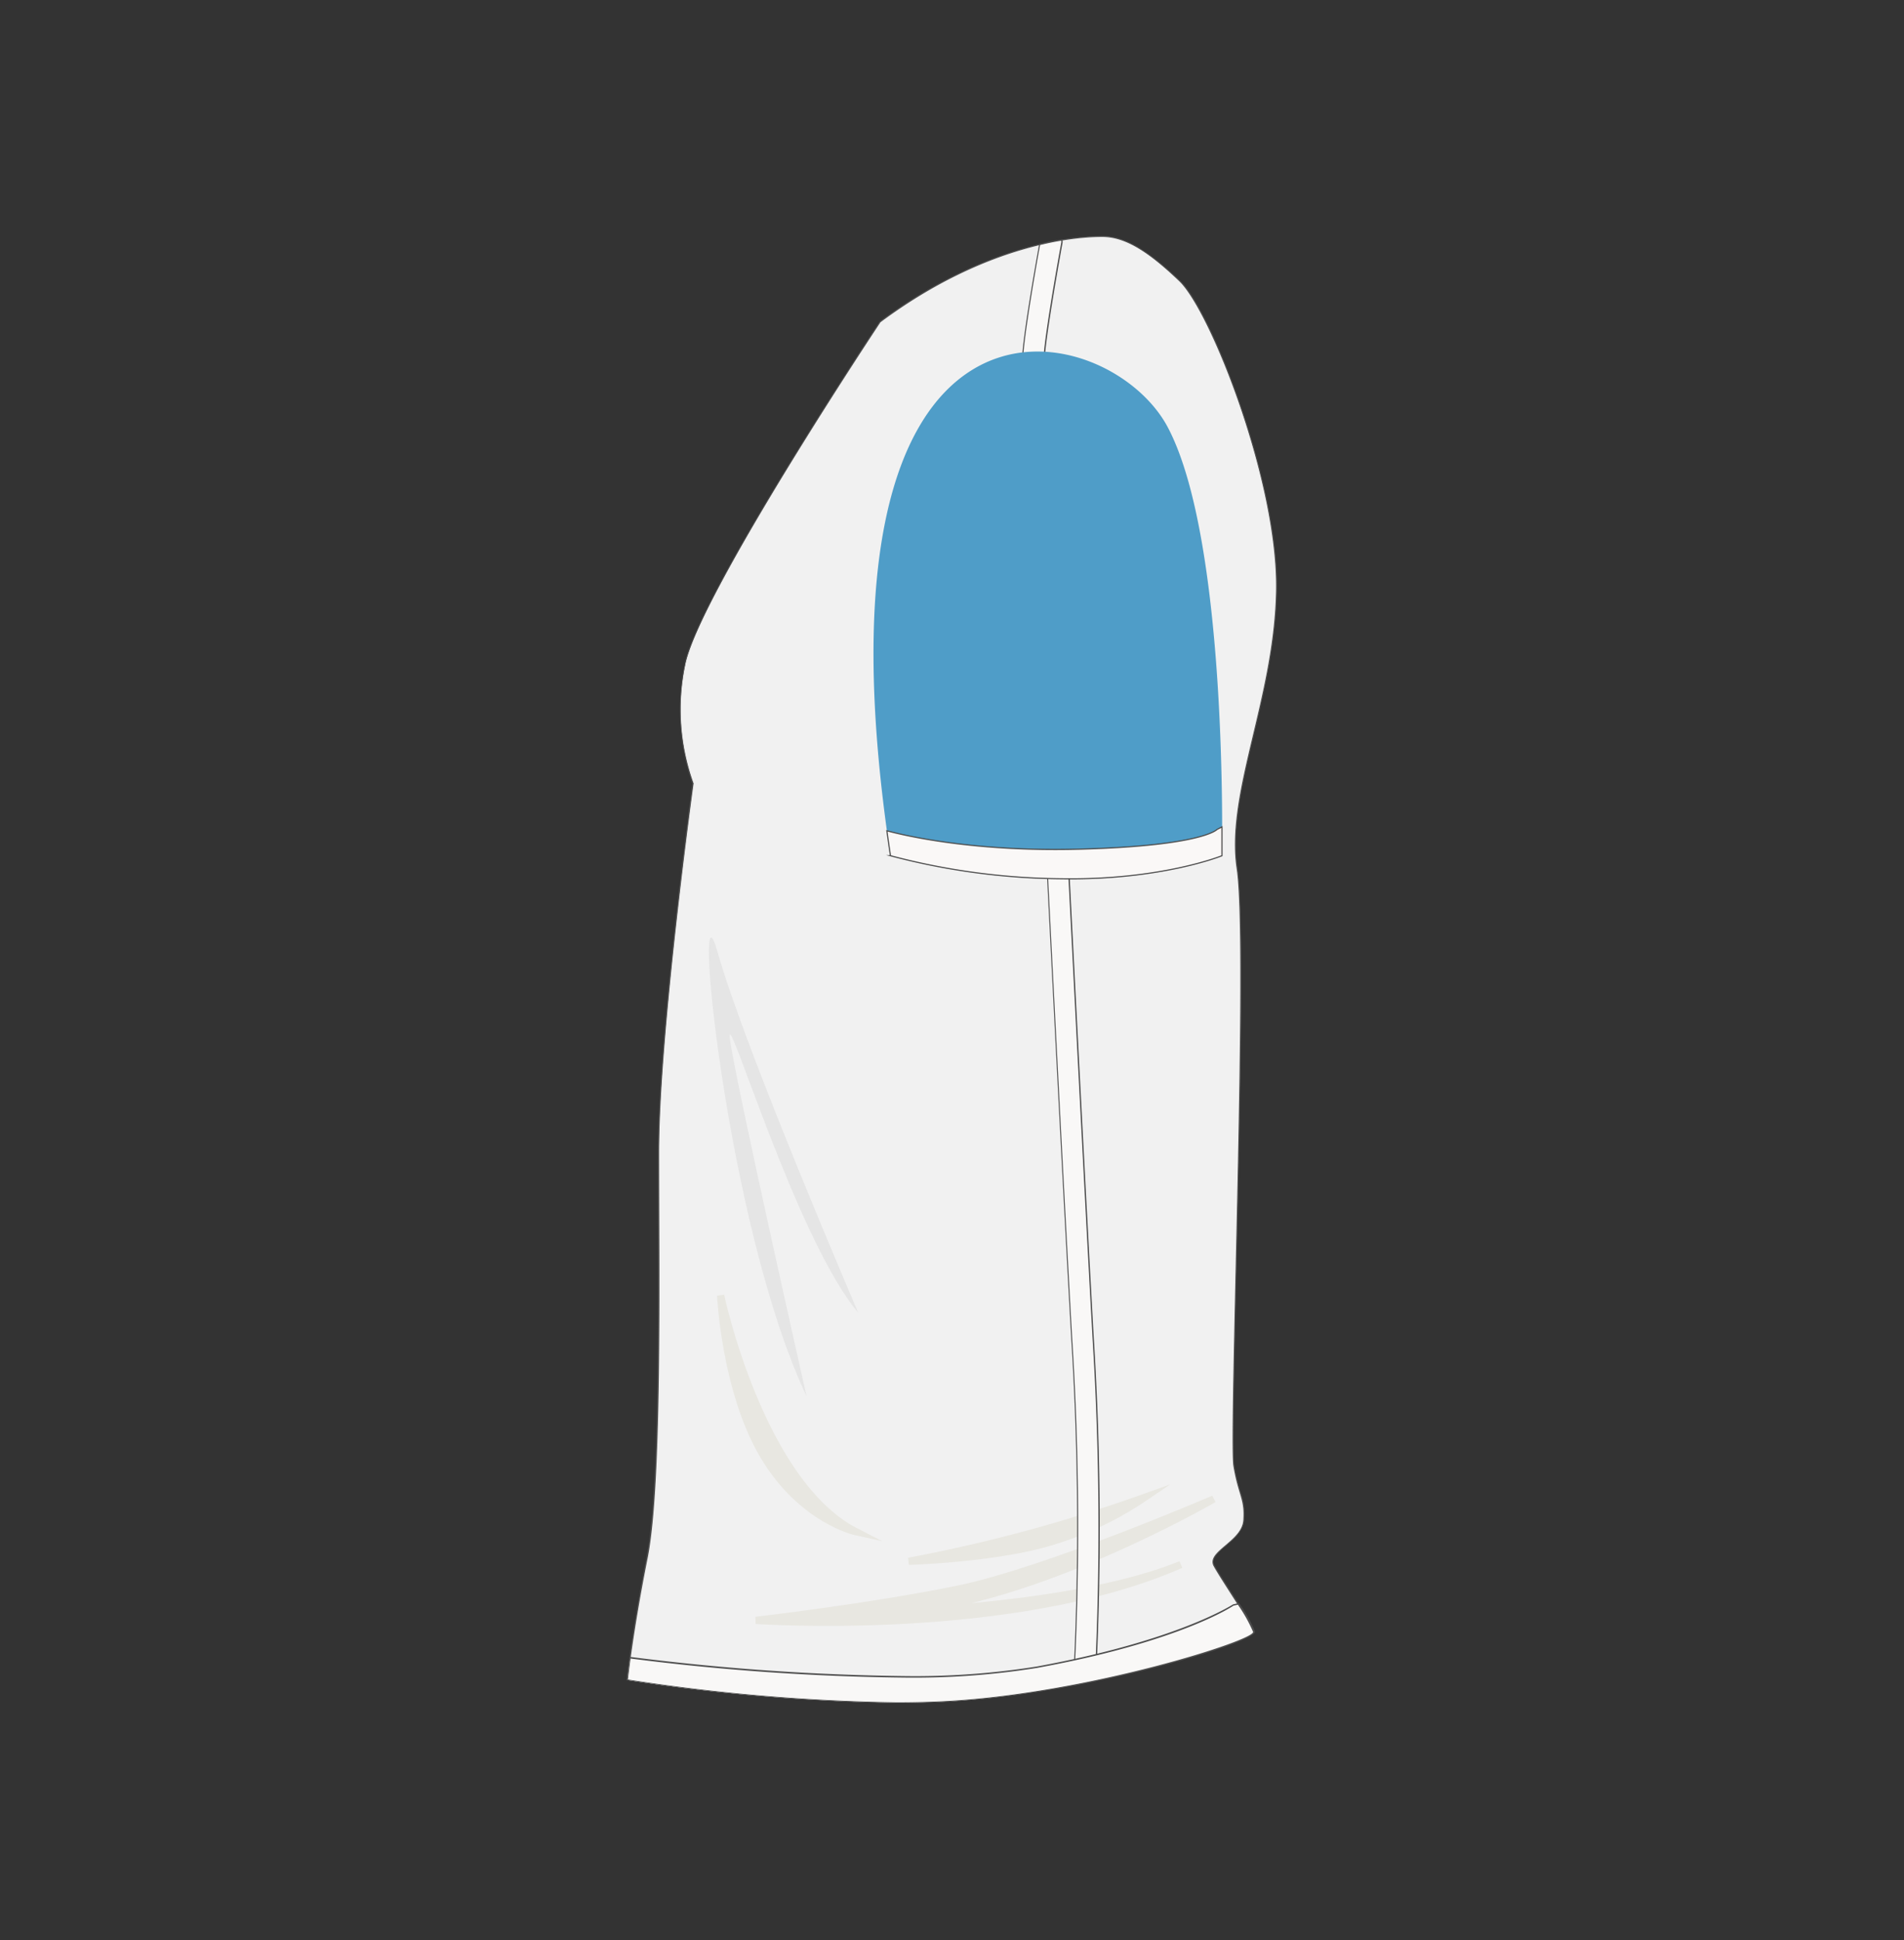
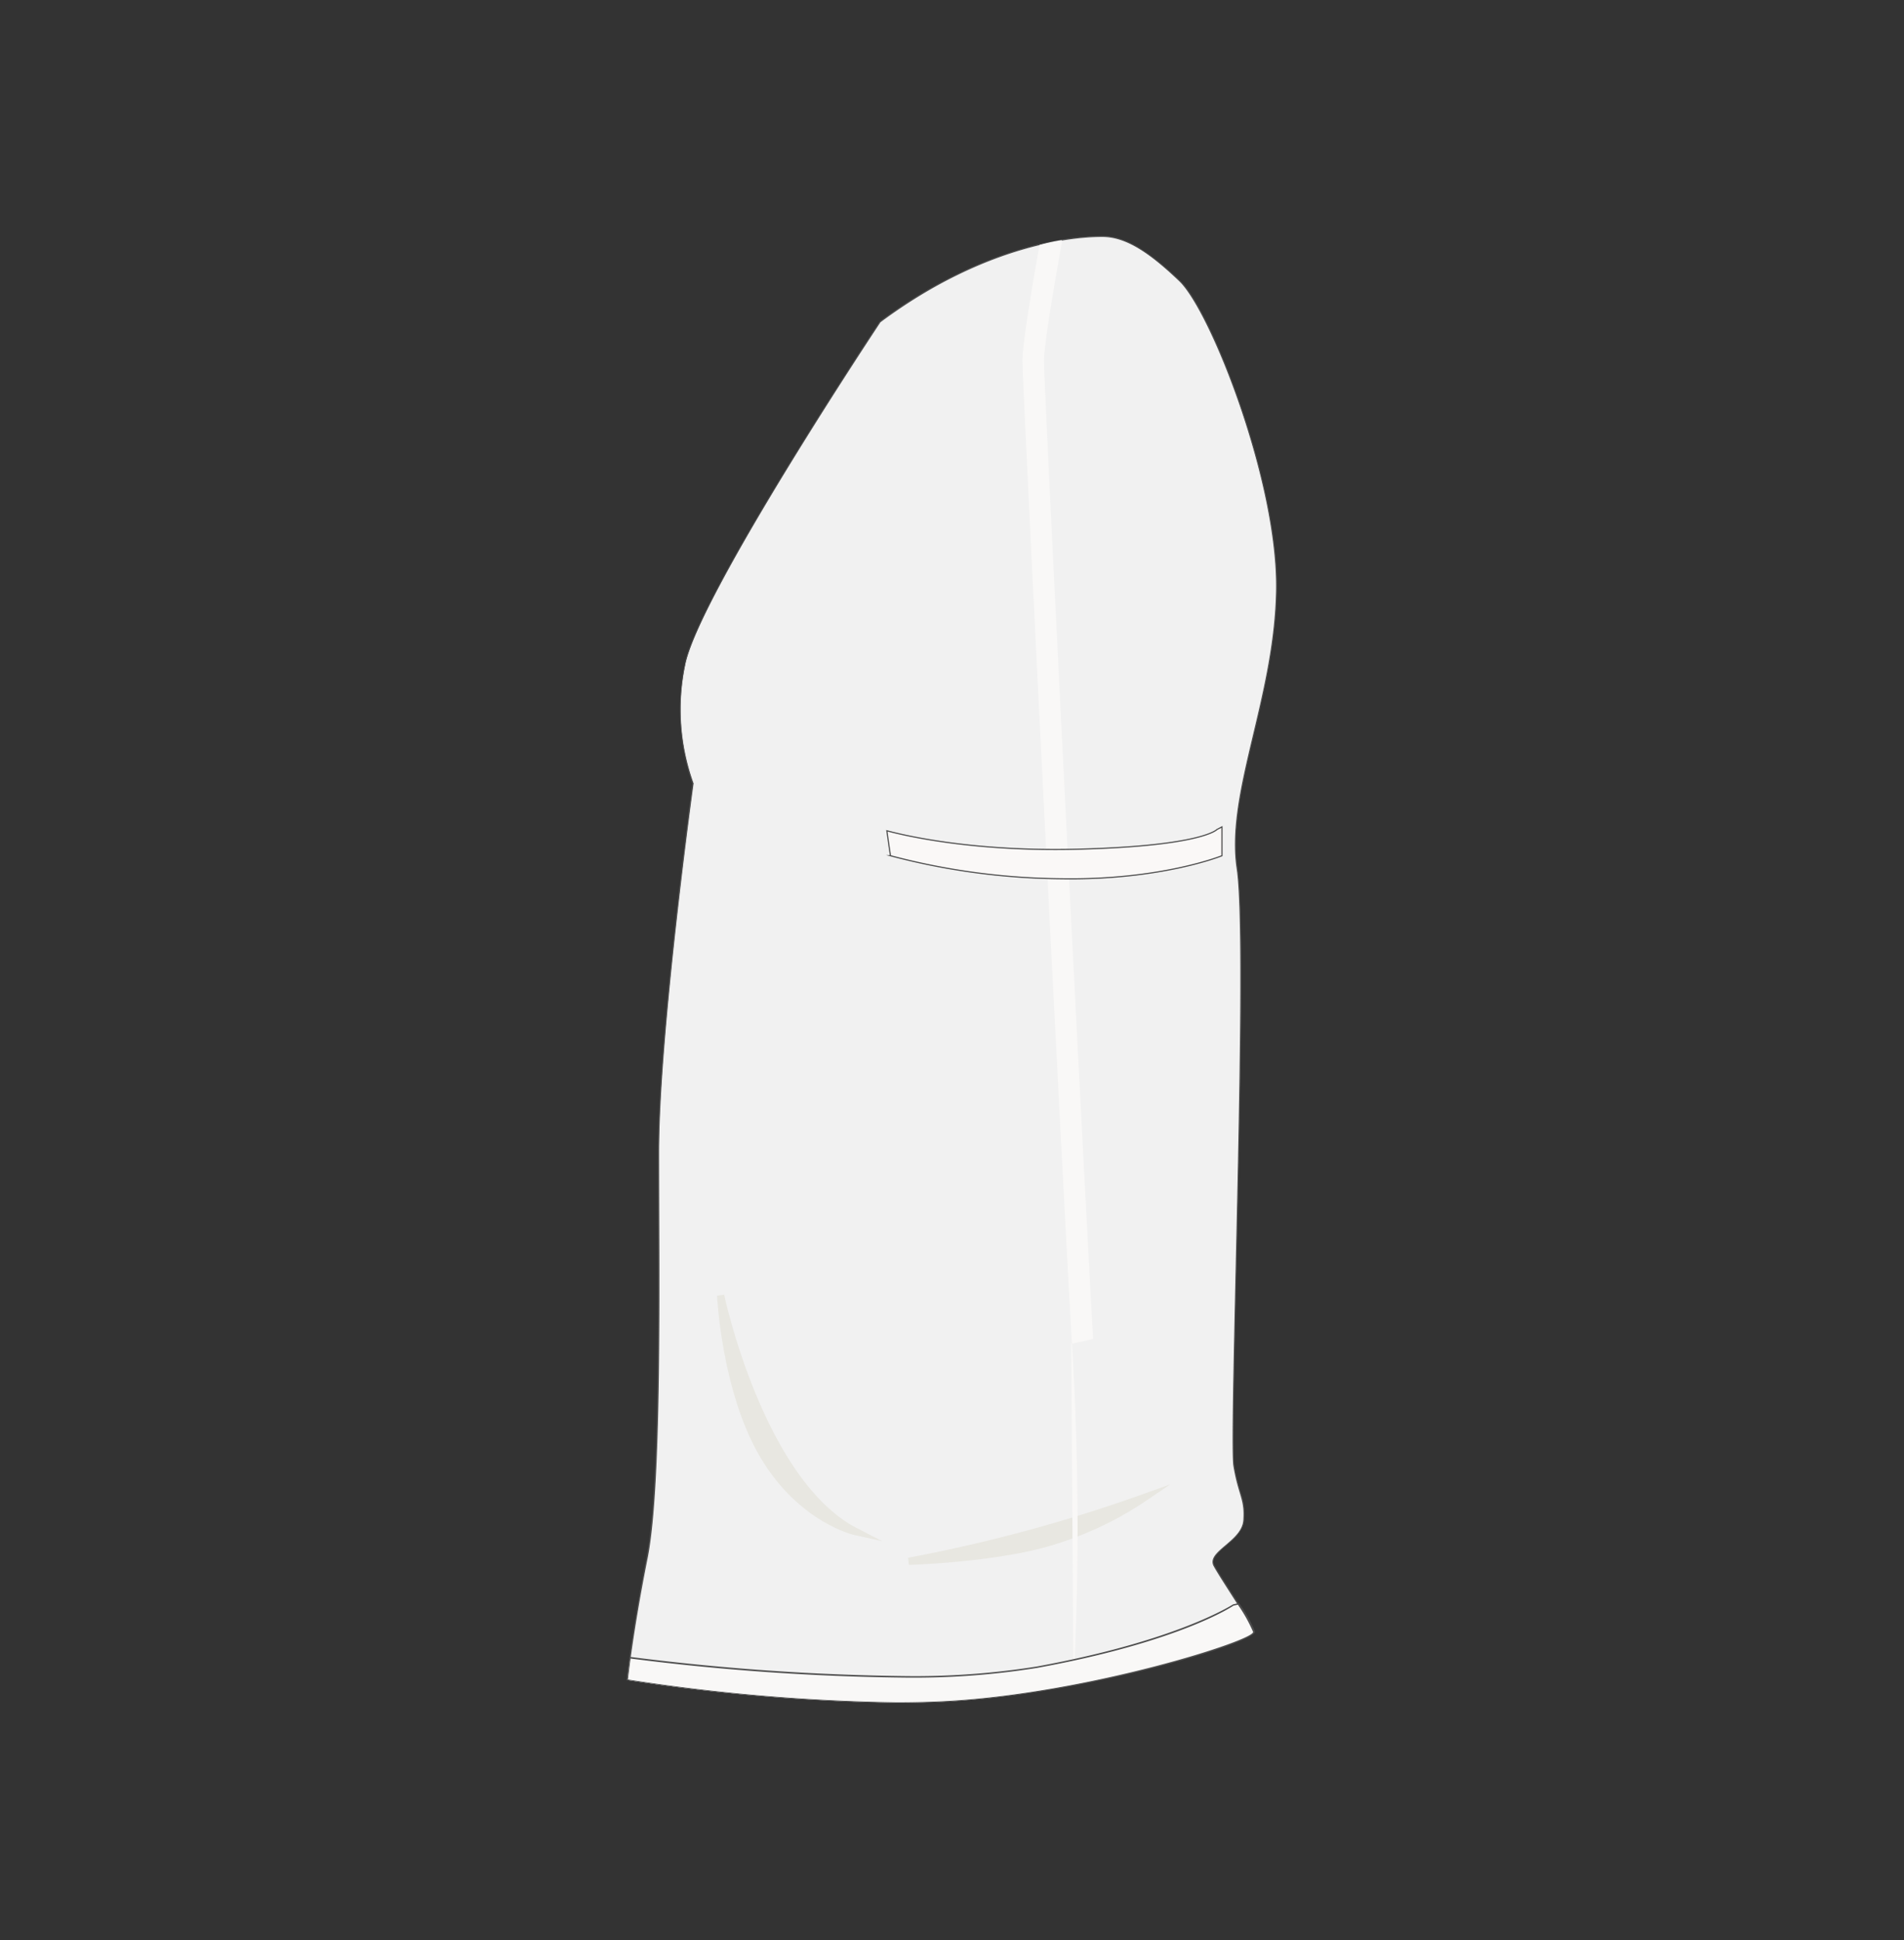
<svg xmlns="http://www.w3.org/2000/svg" id="Layer_1" data-name="Layer 1" viewBox="0 0 264 269">
  <rect x="0" y="0" width="264" height="269" fill="#333333" stroke="none" />
  <defs>
    <style>.cls-1{fill:#f1f1f1;}.cls-2{fill:#4d4d4d;}.cls-3{fill:#e8e7e1;stroke:#e8e7e1;}.cls-3,.cls-7{stroke-miterlimit:10;}.cls-4{fill:#e5e5e5;}.cls-5{fill:#f9f8f7;}.cls-6{fill:#4f9dc8;}.cls-7{fill:#faf8f7;stroke:#4d4d4d;stroke-width:0.16px;}</style>
  </defs>
  <title>Short sleeve left</title>
  <path class="cls-1" d="M124.31,236.08A270.43,270.43,0,0,1,87,232.92H87v-.07c0-.07.71-6.72,2.73-16.84,1.75-8.76,1.67-31.62,1.61-48.32,0-2.82,0-5.48,0-7.87,0-16.42,4.73-50.86,4.78-51.2a30.44,30.44,0,0,1-1.14-16.39C96.75,82.75,121.78,45,122,44.63c14.82-11,27.31-11.87,30.78-11.87,3,0,6.13,1.79,10.75,6.16C167.93,43.07,177.24,67,177,81.77c-.11,7.14-1.67,13.72-3.18,20.08-1.6,6.74-3.11,13.1-2.28,18.58,1,6.35.35,33.63-.14,55.55-.31,13.77-.58,25.67-.31,27.27a27.06,27.06,0,0,0,.86,3.62,9.16,9.16,0,0,1,.51,3.91c-.11,1.48-1.39,2.56-2.51,3.52s-2.14,1.82-1.59,2.81c.42.76,1.26,2.06,2.14,3.44,1.56,2.44,3.18,5,3.33,5.68a.23.23,0,0,1-.06.19c-1.24,1.6-23.76,8.4-42.11,9.46-2.28.13-4.75.2-7.35.2Z" />
  <path class="cls-2" d="M152.82,32.85c3.18,0,6.37,2,10.69,6.14s13.65,27.76,13.42,42.78-7.05,28.21-5.46,38.68-1.14,78.72-.45,82.82,1.59,4.55,1.37,7.51-5.23,4.32-4.1,6.37,5.23,8,5.46,9.1-22.53,8.42-42.09,9.56c-2.39.14-4.85.2-7.34.2a268.11,268.11,0,0,1-37.25-3.16s.68-6.6,2.73-16.84,1.59-39.59,1.59-56.2,4.78-51.19,4.78-51.19A30.26,30.26,0,0,1,95,92.23c1.82-9.56,27.08-47.55,27.08-47.55,15-11.15,27.53-11.83,30.72-11.83m0-.16c-3.48,0-16,.86-30.81,11.86l0,0,0,0c-.25.38-25.29,38.13-27.1,47.61A30.89,30.89,0,0,0,96,108.63c-.19,1.39-4.77,35-4.77,51.17,0,2.39,0,5,0,7.86.06,16.69.14,39.55-1.61,48.3-2,10.13-2.73,16.79-2.73,16.85l0,.15.15,0a270.42,270.42,0,0,0,37.28,3.16c2.6,0,5.07-.07,7.35-.2,18.8-1.09,40.89-7.84,42.16-9.49a.3.3,0,0,0,.07-.25c-.15-.74-1.77-3.27-3.34-5.71-.88-1.38-1.72-2.68-2.14-3.44-.52-.93.45-1.76,1.57-2.71s2.42-2.06,2.54-3.57a9.22,9.22,0,0,0-.51-3.93,27,27,0,0,1-.86-3.61c-.27-1.6,0-13.49.31-27.26.49-21.92,1.11-49.2.14-55.56-.83-5.47.68-11.82,2.28-18.55,1.44-6.07,3.08-13,3.19-20.1C177.32,67,168,43,163.62,38.88c-4.64-4.39-7.77-6.19-10.8-6.19Z" />
-   <path class="cls-3" d="M168.29,207.82s-23.21,10-35.49,12.51-28,4.32-28,4.32,35.72,2.5,58.93-7.74c-14.29,5.83-39.22,6.51-39.22,6.51C143.57,222.16,168.29,207.82,168.29,207.82Z" />
  <path class="cls-3" d="M158.73,207.59A213.52,213.52,0,0,1,126,216.46s12.67-.36,20.43-2.92A47.16,47.16,0,0,0,158.73,207.59Z" />
-   <path class="cls-4" d="M119,182s-15.7-36.52-19.45-49.83,1,37.54,12.29,61.43c0,0-9.92-43.91-10.63-49.55S110.36,171.78,119,182Z" />
  <path class="cls-3" d="M118.69,212.37c-13.31-6.83-18.77-32.76-18.77-32.76s.61,13.13,5.9,22.12S118.69,212.37,118.69,212.37Z" />
-   <path class="cls-5" d="M148.84,233.54a416.27,416.27,0,0,0-.24-47.75c-1.75-31-6.83-132.61-6.83-135.75,0-2.74,1.81-13,2.37-16.08a28.22,28.22,0,0,1,3-.66l.09,0v.09a1.19,1.19,0,0,1,0,.26c-.69,3.75-2.48,14-2.48,16.41,0,3.13,5.07,104.57,6.82,135.57a421.78,421.78,0,0,1,.29,47.36c-1,.27-2,.46-2.93.64l-.1,0Z" />
-   <path class="cls-2" d="M147.15,33.37a1.46,1.46,0,0,1,0,.25c-.69,3.76-2.48,14-2.48,16.42,0,3.12,5.07,104.56,6.82,135.58a423.09,423.09,0,0,1,.29,47.35l-2.86.57a414.81,414.81,0,0,0-.24-47.75c-1.76-31-6.83-132.61-6.83-135.75,0-2.73,1.8-13,2.36-16.07,1.05-.25,2-.45,2.93-.6m.16-.19-.18,0c-.93.16-1.92.36-2.94.6l-.1,0,0,.1c-.56,3.08-2.37,13.34-2.37,16.09,0,3.14,5.07,104.72,6.83,135.76a416.47,416.47,0,0,1,.24,47.74v.2l.2,0,2.86-.57.12,0V233a422.19,422.19,0,0,0-.29-47.37c-1.75-31-6.82-132.44-6.82-135.57,0-2.38,1.79-12.64,2.48-16.39a.73.73,0,0,0,0-.19s0-.05,0-.08v-.19Z" />
-   <path class="cls-6" d="M123.47,118.62a95.34,95.34,0,0,0,23.66,3.19c13.88.23,22.3-3.19,22.3-3.19s.91-43.46-7.51-59.38S110.72,34.21,123.47,118.62Z" />
+   <path class="cls-5" d="M148.84,233.54a416.27,416.27,0,0,0-.24-47.75c-1.75-31-6.83-132.61-6.83-135.75,0-2.74,1.81-13,2.37-16.08a28.22,28.22,0,0,1,3-.66l.09,0v.09a1.19,1.19,0,0,1,0,.26c-.69,3.75-2.48,14-2.48,16.41,0,3.13,5.07,104.57,6.82,135.57c-1,.27-2,.46-2.93.64l-.1,0Z" />
  <path class="cls-5" d="M124.31,236.08A270.43,270.43,0,0,1,87,232.92H87v-.07s.11-1,.36-2.91v-.08h.08a327.78,327.78,0,0,0,37.73,2.64,107.21,107.21,0,0,0,18.54-1.33c19.77-3.59,27.2-8.58,27.27-8.63l.64-.15a18,18,0,0,1,2.21,3.84.23.23,0,0,1-.06.19c-1.24,1.6-23.76,8.4-42.11,9.46-2.28.13-4.75.2-7.35.2Z" />
  <path class="cls-2" d="M171.64,222.47a21.39,21.39,0,0,1,2.11,3.78c.23,1.14-22.53,8.42-42.09,9.56-2.39.14-4.85.2-7.34.2a268.11,268.11,0,0,1-37.25-3.16s.11-1,.36-2.91a325.22,325.22,0,0,0,37.74,2.64,108.25,108.25,0,0,0,18.56-1.33c20-3.64,27.3-8.64,27.3-8.64l.62-.14m.07-.18-.11,0-.62.14h0l0,0c-.07,0-7.5,5-27.24,8.62a107.17,107.17,0,0,1-18.53,1.32,328.34,328.34,0,0,1-37.72-2.64l-.15,0,0,.15c-.25,1.85-.36,2.9-.36,2.92l0,.15.15,0a270.42,270.42,0,0,0,37.28,3.16c2.6,0,5.07-.07,7.35-.2,18.8-1.09,40.89-7.84,42.16-9.49a.3.3,0,0,0,.07-.25,19.17,19.17,0,0,0-2.14-3.83l-.06-.09Z" />
  <path class="cls-7" d="M168.74,115s-2,2.28-19.11,2.73c-14.62.39-24.21-1.89-26.66-2.55.16,1.14.32,2.29.5,3.46a95.34,95.34,0,0,0,23.66,3.19c13.88.23,22.3-3.19,22.3-3.19s0-1.48,0-4Z" />
</svg>